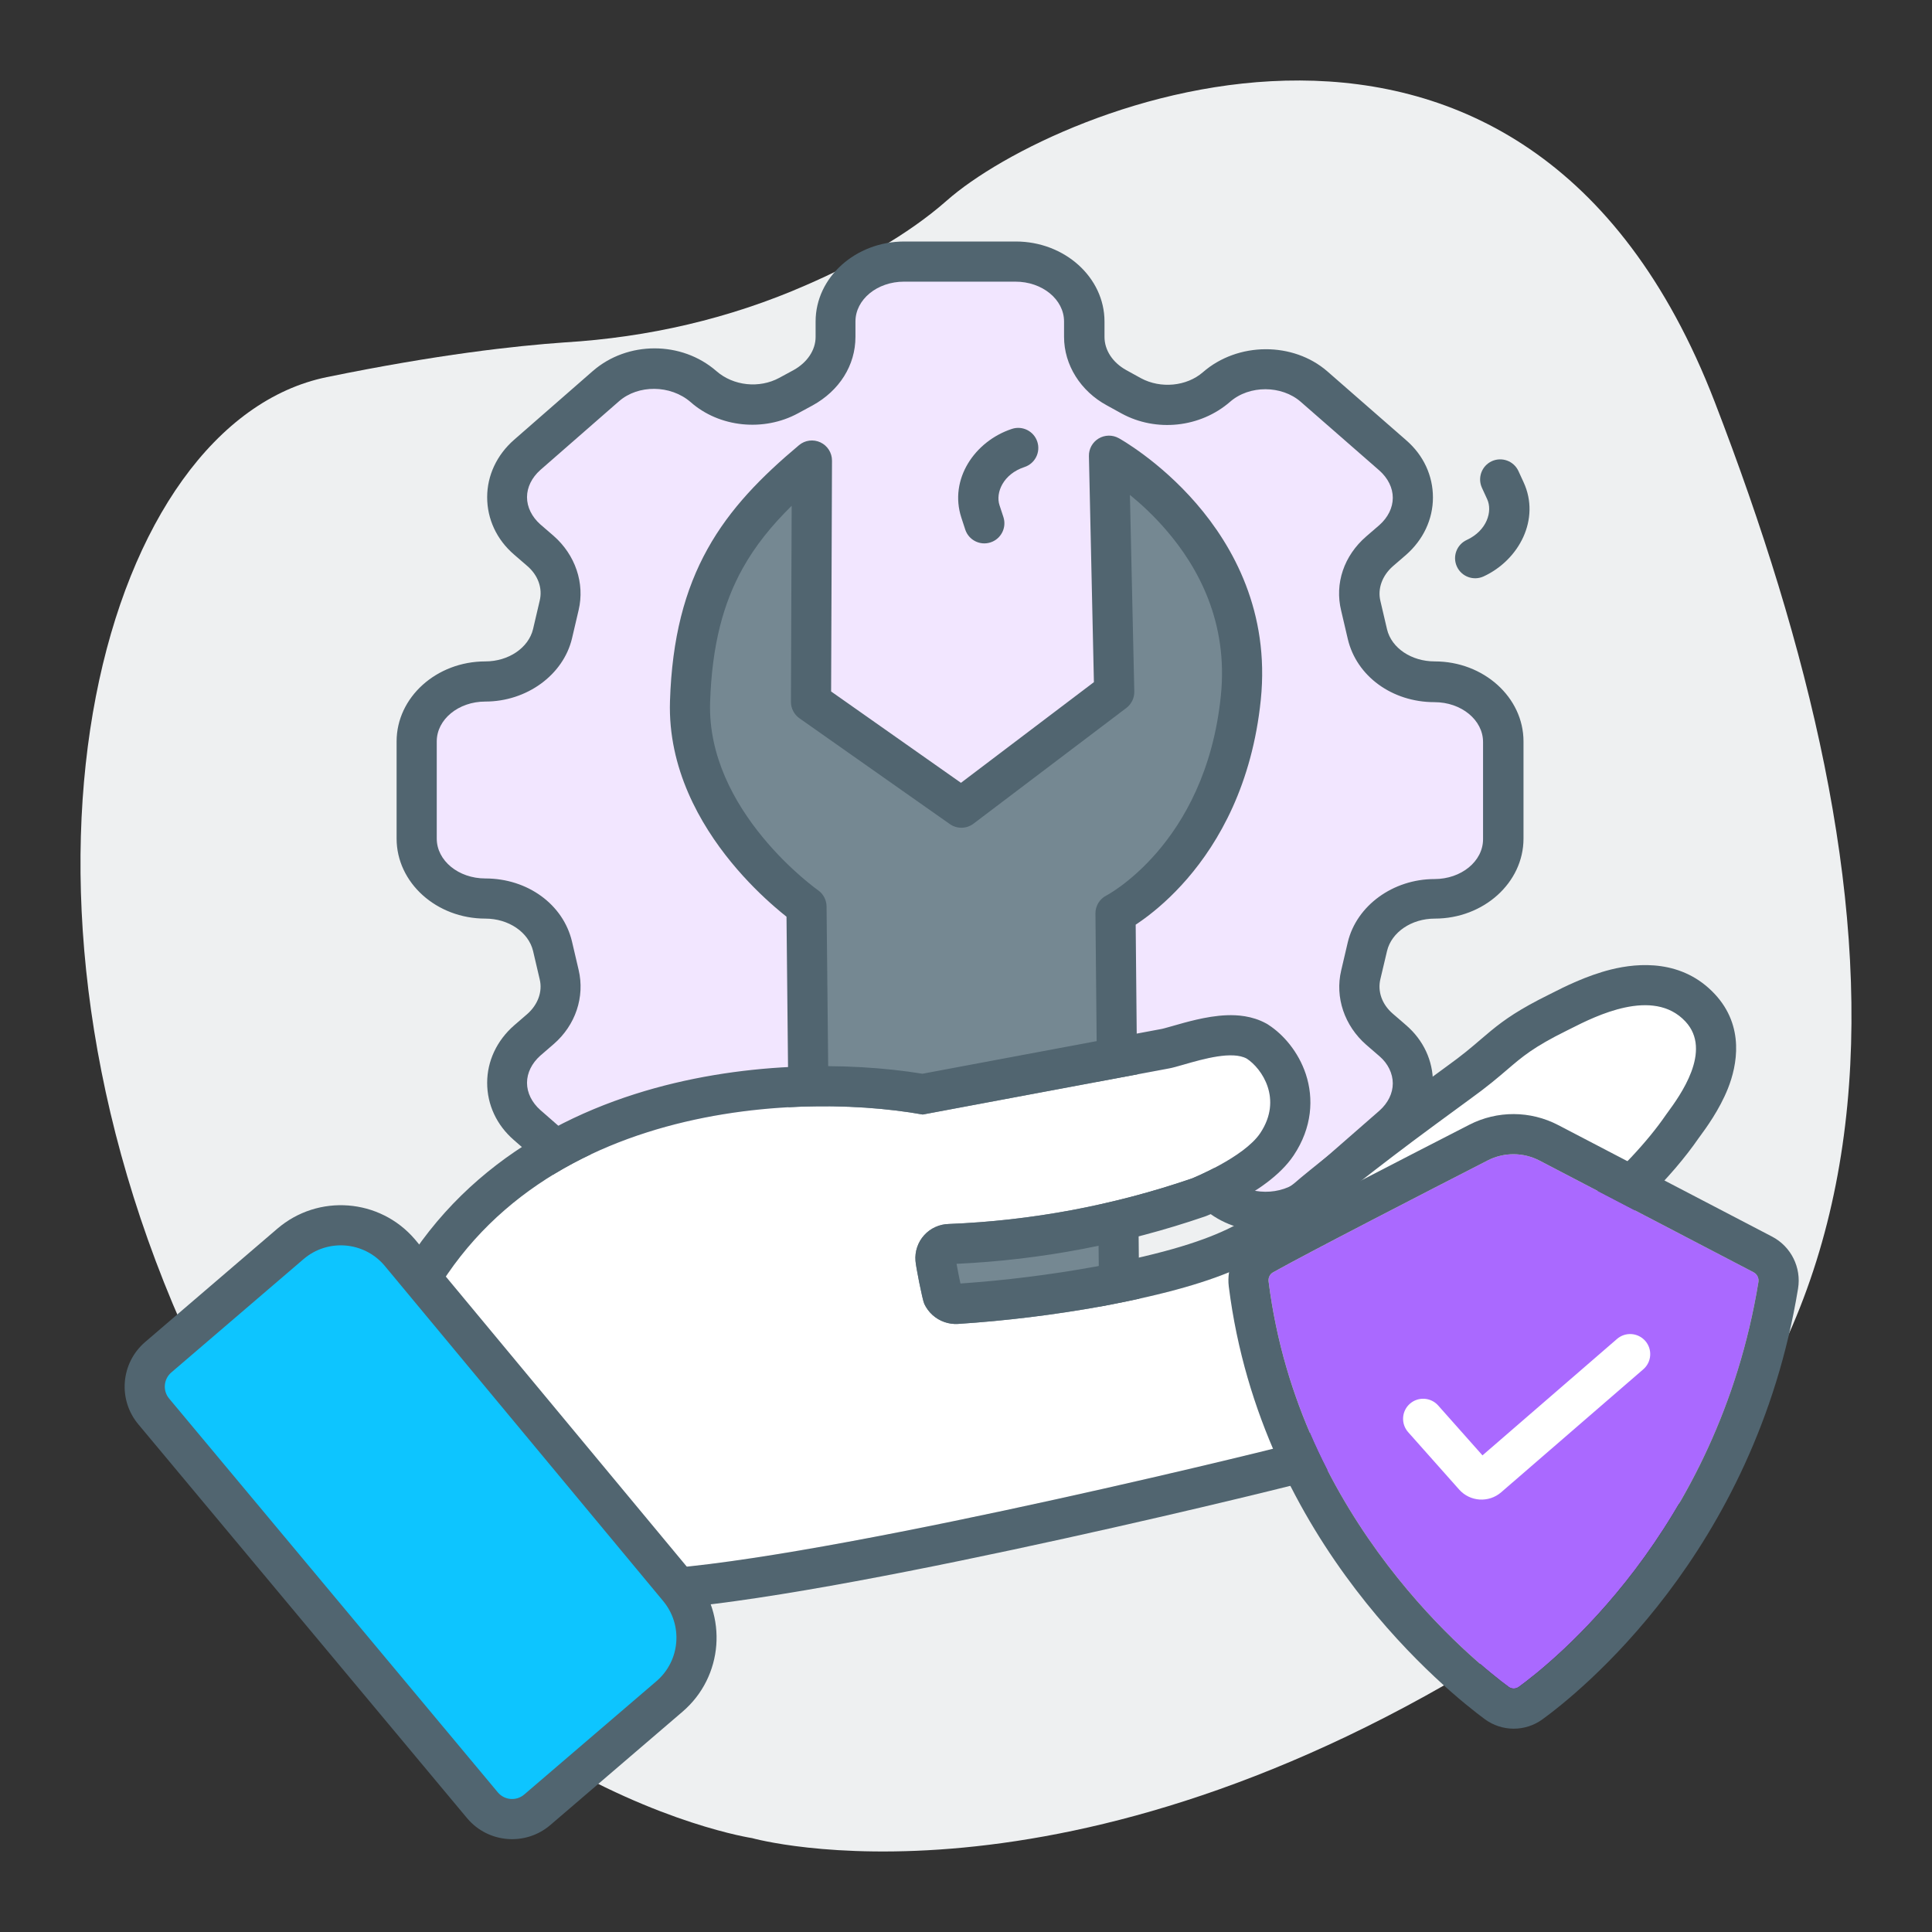
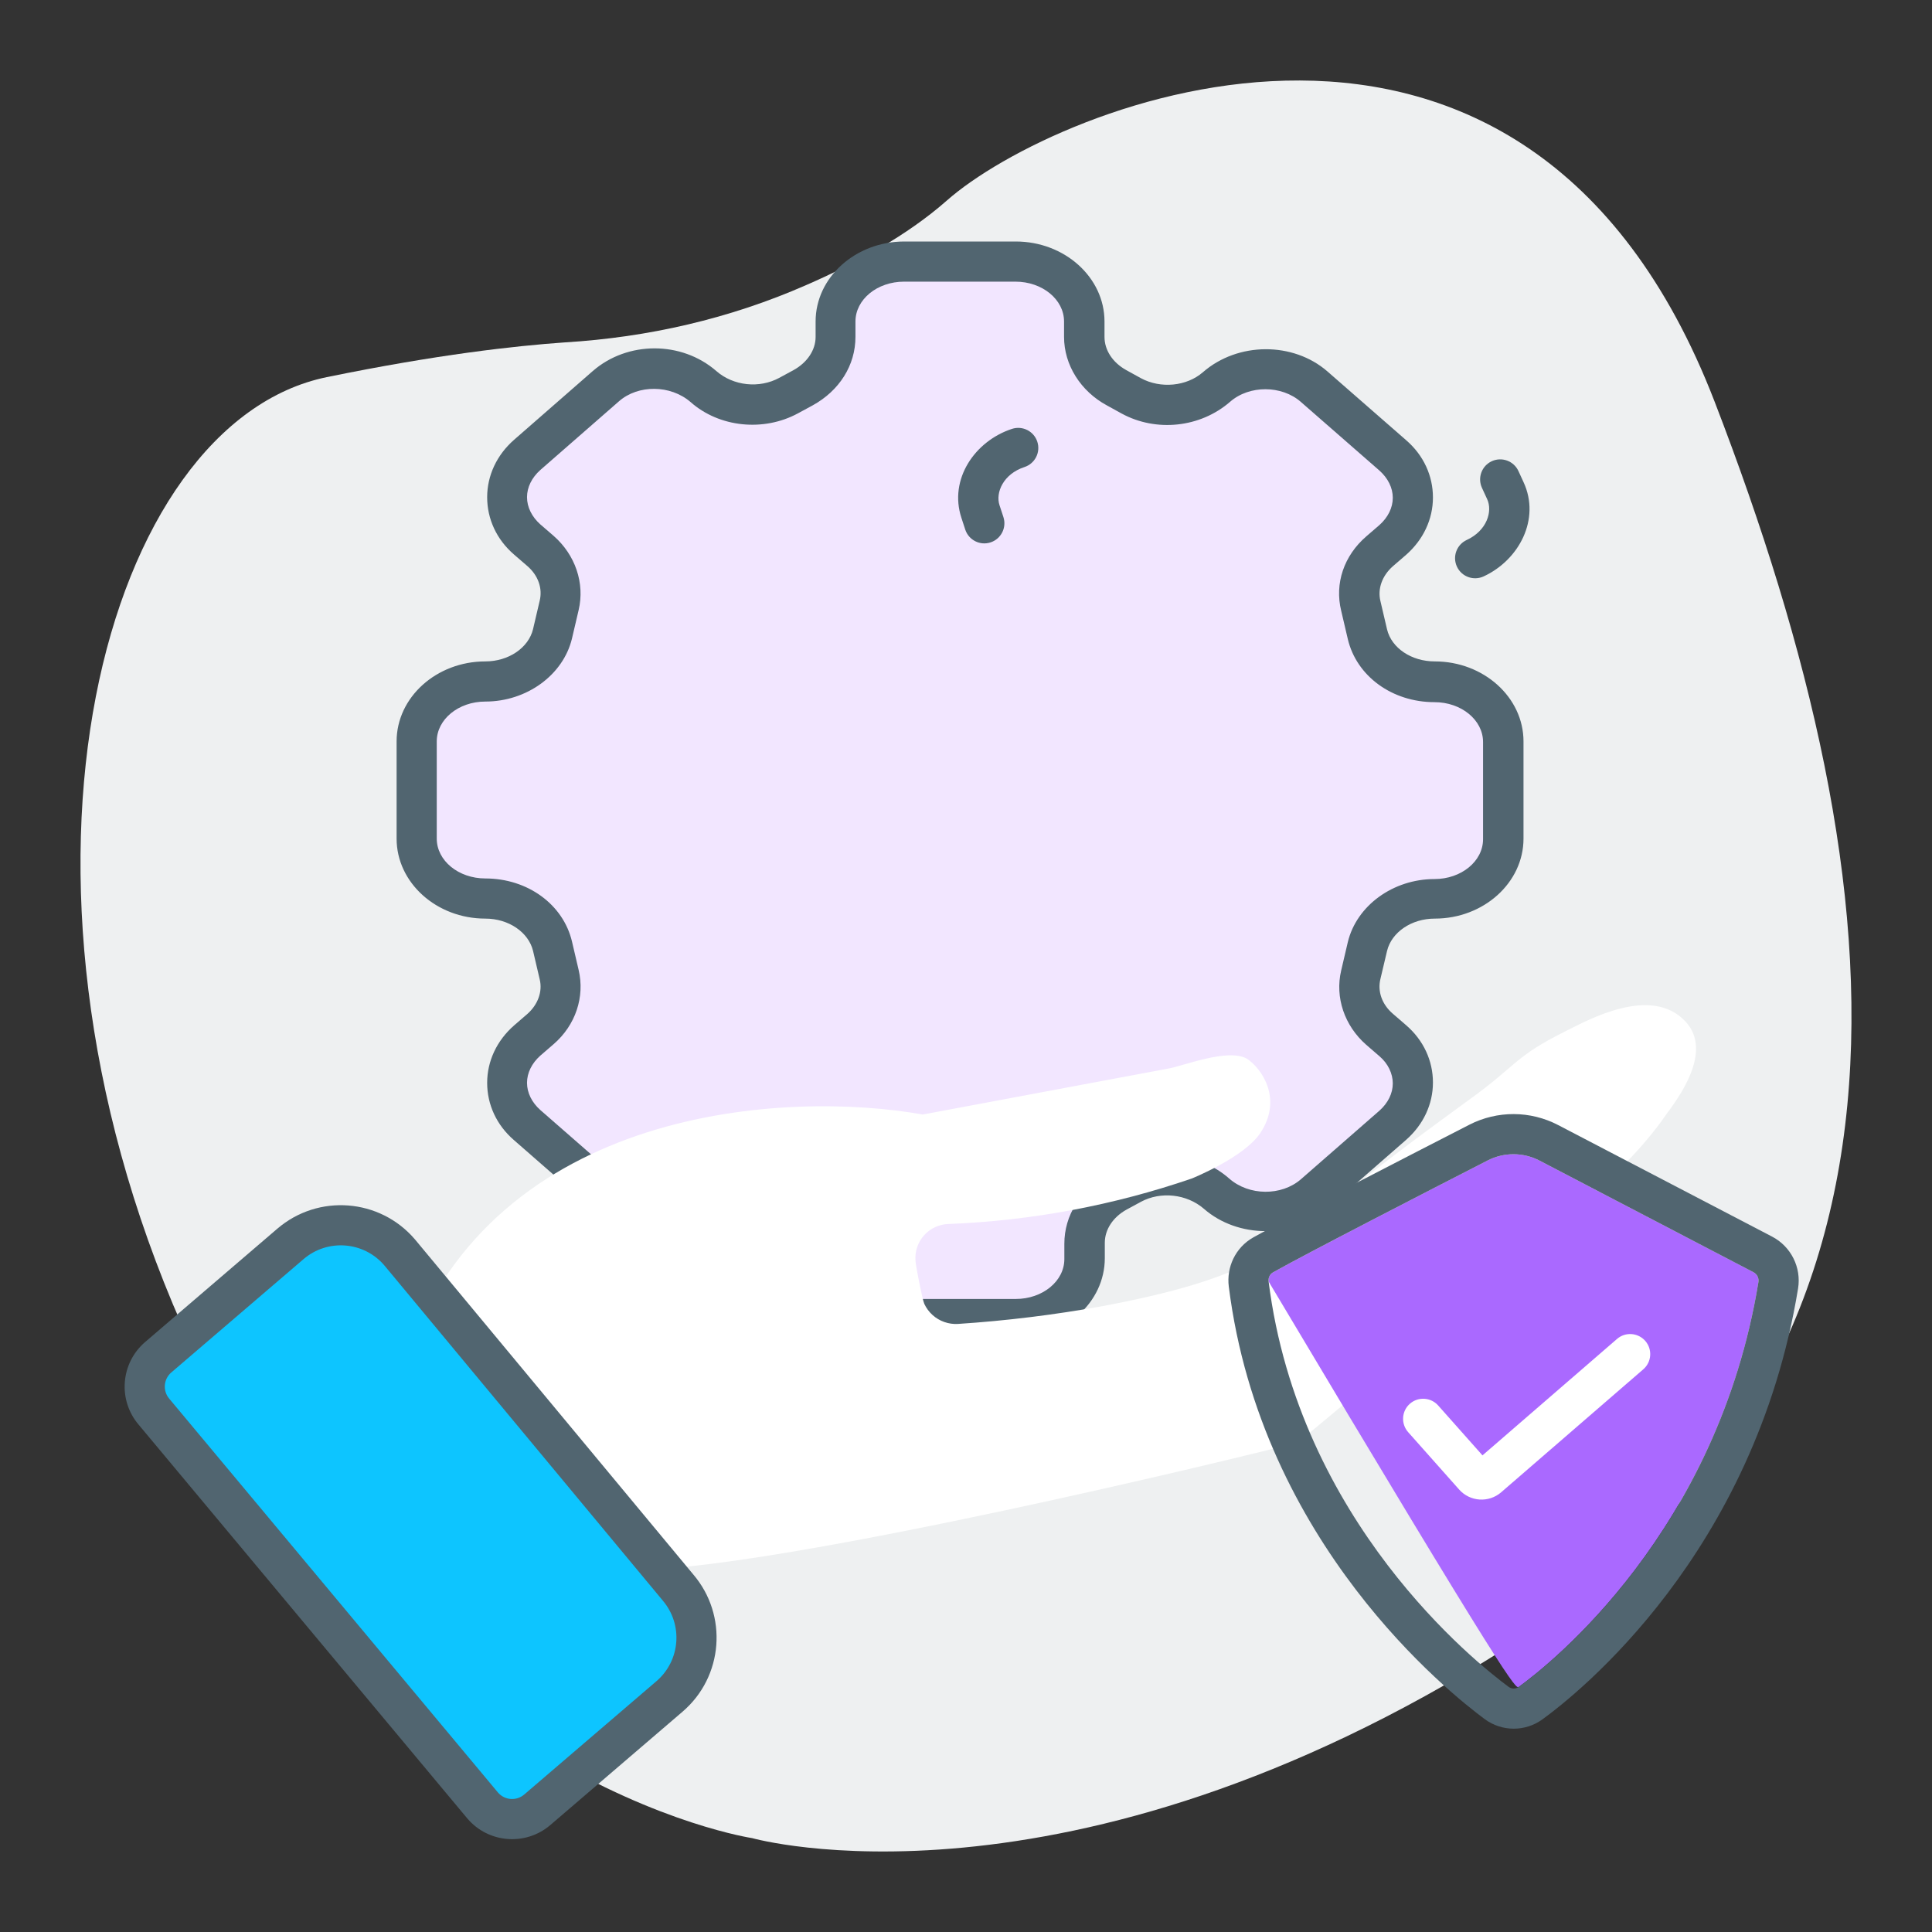
<svg xmlns="http://www.w3.org/2000/svg" width="64" height="64" viewBox="0 0 64 64" fill="none">
  <rect x="0" y="0" width="64" height="64" fill="#333333" stroke="none" />
  <path d="M24.915 60.89C24.915 60.89 12.702 59.058 6.025 43.897C-0.651 28.736 3.501 13.991 10.829 12.492C14.493 11.742 17.05 11.459 18.711 11.342C21.463 11.176 24.166 10.559 26.707 9.443C28.351 8.727 30.061 7.794 31.364 6.644C34.947 3.479 50.498 -3.019 56.8 13.308C63.102 29.636 64.519 45.363 49.896 54.593C35.272 63.823 24.915 60.89 24.915 60.89Z" fill="#EEF0F1" />
  <path d="M35.918 41.2V41.71C35.918 42.81 34.898 43.69 33.648 43.69H29.958C28.698 43.69 27.688 42.8 27.688 41.71V41.2C27.688 40.51 27.288 39.88 26.618 39.52L26.138 39.26C25.238 38.77 24.078 38.89 23.338 39.54L23.308 39.57C22.418 40.35 20.978 40.35 20.098 39.57L17.488 37.29C16.598 36.51 16.598 35.26 17.488 34.49L17.928 34.11C18.468 33.64 18.698 32.96 18.548 32.3L18.328 31.36C18.108 30.44 17.178 29.78 16.108 29.78C14.848 29.78 13.838 28.89 13.838 27.8V24.58C13.838 23.48 14.858 22.6 16.108 22.6C17.178 22.6 18.108 21.94 18.328 21.02L18.548 20.08C18.708 19.42 18.468 18.74 17.928 18.27L17.488 17.89C16.598 17.11 16.598 15.86 17.488 15.09L20.098 12.81C20.988 12.03 22.428 12.03 23.308 12.81L23.338 12.84C24.088 13.49 25.248 13.61 26.138 13.12L26.618 12.86C27.288 12.5 27.688 11.86 27.688 11.18V10.67C27.688 9.57 28.708 8.69 29.958 8.69H33.648C34.908 8.69 35.918 9.58 35.918 10.67V11.18C35.918 11.87 36.318 12.5 36.988 12.86L37.468 13.12C38.368 13.61 39.528 13.49 40.278 12.84L40.308 12.81C41.198 12.03 42.638 12.03 43.518 12.81L46.128 15.09C47.018 15.87 47.018 17.12 46.128 17.89L45.688 18.27C45.148 18.74 44.918 19.42 45.068 20.08L45.288 21.02C45.508 21.94 46.438 22.6 47.508 22.6C48.768 22.6 49.778 23.49 49.778 24.58V27.8C49.778 28.9 48.758 29.78 47.508 29.78C46.438 29.78 45.508 30.44 45.288 31.36L45.068 32.3C44.908 32.96 45.148 33.64 45.688 34.11L46.128 34.49C47.018 35.27 47.018 36.52 46.128 37.29L43.518 39.57C42.628 40.35 41.188 40.35 40.308 39.57L40.278 39.54C39.528 38.89 38.368 38.77 37.468 39.26L36.988 39.52C36.318 39.88 35.918 40.52 35.918 41.2Z" fill="#F2E6FF" />
  <path d="M33.648 44.35H29.958C28.338 44.35 27.018 43.16 27.018 41.7V41.19C27.018 40.75 26.748 40.34 26.298 40.09L25.808 39.82C25.158 39.47 24.298 39.55 23.758 40.02C22.578 41.05 20.788 41.05 19.638 40.05L17.028 37.77C16.448 37.27 16.138 36.59 16.138 35.87C16.138 35.15 16.458 34.47 17.028 33.97L17.468 33.59C17.818 33.28 17.978 32.85 17.878 32.44L17.658 31.5C17.508 30.88 16.848 30.43 16.078 30.43C14.458 30.43 13.138 29.24 13.138 27.78V24.56C13.138 23.1 14.458 21.91 16.078 21.91C16.848 21.91 17.508 21.46 17.658 20.84L17.878 19.9C17.978 19.49 17.828 19.06 17.468 18.75L17.028 18.37C16.448 17.87 16.138 17.19 16.138 16.47C16.138 15.75 16.458 15.07 17.028 14.57L19.638 12.29C20.788 11.29 22.578 11.29 23.728 12.29C24.298 12.79 25.158 12.87 25.808 12.52L26.288 12.26C26.738 12.01 27.018 11.6 27.018 11.16V10.65C27.018 9.19 28.338 8 29.958 8H33.648C35.268 8 36.588 9.19 36.588 10.65V11.16C36.588 11.6 36.858 12.01 37.308 12.26L37.798 12.53C38.448 12.88 39.308 12.8 39.848 12.33C41.008 11.32 42.838 11.32 43.968 12.3L46.578 14.58C47.158 15.08 47.468 15.76 47.468 16.48C47.468 17.2 47.148 17.88 46.578 18.38L46.138 18.76C45.788 19.07 45.628 19.5 45.728 19.91L45.948 20.85C46.098 21.47 46.758 21.91 47.528 21.91C49.148 21.91 50.468 23.1 50.468 24.56V27.78C50.468 29.24 49.148 30.43 47.528 30.43C46.758 30.43 46.098 30.88 45.948 31.5L45.728 32.43C45.628 32.84 45.778 33.27 46.138 33.58L46.578 33.96C47.158 34.46 47.468 35.14 47.468 35.86C47.468 36.58 47.148 37.26 46.578 37.76L43.968 40.04C42.838 41.03 41.008 41.03 39.878 40.04C39.308 39.55 38.448 39.46 37.798 39.81L37.318 40.07C36.868 40.32 36.598 40.73 36.598 41.17V41.68C36.598 43.14 35.278 44.33 33.658 44.33L33.648 44.35ZM24.938 38.29C25.458 38.29 25.978 38.41 26.438 38.67L26.928 38.93C27.798 39.4 28.348 40.27 28.348 41.2V41.71C28.348 42.44 29.068 43.03 29.958 43.03H33.648C34.538 43.03 35.258 42.44 35.258 41.71V41.2C35.258 40.26 35.788 39.42 36.678 38.93L37.158 38.67C38.308 38.05 39.768 38.2 40.718 39.04C41.378 39.62 42.448 39.62 43.088 39.07L45.698 36.79C45.978 36.54 46.138 36.22 46.138 35.89C46.138 35.56 45.978 35.23 45.698 34.99L45.258 34.61C44.538 33.98 44.218 33.04 44.428 32.15L44.648 31.21C44.938 30 46.148 29.12 47.518 29.12C48.408 29.12 49.128 28.53 49.128 27.8V24.58C49.128 23.85 48.408 23.26 47.518 23.26C46.118 23.26 44.938 22.4 44.648 21.17L44.428 20.23C44.208 19.33 44.518 18.41 45.258 17.77L45.698 17.39C45.978 17.14 46.138 16.82 46.138 16.49C46.138 16.16 45.978 15.84 45.698 15.59L43.088 13.31C42.458 12.76 41.388 12.75 40.748 13.31C39.758 14.17 38.298 14.32 37.158 13.7L36.668 13.43C35.798 12.96 35.248 12.09 35.248 11.16V10.65C35.248 9.92 34.528 9.33 33.638 9.33H29.948C29.058 9.33 28.338 9.92 28.338 10.65V11.16C28.338 12.1 27.808 12.94 26.918 13.43L26.438 13.69C25.298 14.31 23.828 14.16 22.878 13.32C22.208 12.74 21.138 12.74 20.508 13.29L17.898 15.57C17.618 15.82 17.458 16.14 17.458 16.47C17.458 16.8 17.618 17.12 17.898 17.37L18.338 17.75C19.058 18.38 19.378 19.32 19.168 20.21L18.948 21.15C18.658 22.36 17.448 23.24 16.078 23.24C15.188 23.24 14.468 23.83 14.468 24.56V27.78C14.468 28.51 15.188 29.1 16.078 29.1C17.478 29.1 18.658 29.96 18.948 31.19L19.168 32.13C19.378 33.02 19.068 33.96 18.338 34.59L17.898 34.97C17.618 35.22 17.458 35.54 17.458 35.87C17.458 36.2 17.618 36.52 17.898 36.77L20.508 39.05C21.138 39.6 22.218 39.6 22.848 39.05C23.428 38.54 24.188 38.28 24.938 38.28V38.29Z" fill="#516570" />
-   <path d="M37.105 46.355L26.884 46.624L26.716 30.034C26.716 30.034 22.731 27.255 22.859 23.246C22.987 19.237 24.479 17.284 26.896 15.256L26.866 23.25L31.848 26.755L36.91 22.922L36.736 15.096C36.736 15.096 41.645 17.8 41.104 23.109C40.563 28.418 36.952 30.258 36.952 30.258L37.105 46.355Z" fill="#758892" />
-   <path fill-rule="evenodd" clip-rule="evenodd" d="M24.6 18.831C23.97 19.964 23.585 21.346 23.523 23.267C23.467 25.043 24.323 26.585 25.254 27.721C25.715 28.284 26.181 28.73 26.532 29.035C26.707 29.187 26.852 29.303 26.951 29.38C27.001 29.418 27.039 29.447 27.064 29.465L27.091 29.484L27.096 29.488C27.273 29.611 27.379 29.812 27.381 30.027L27.542 45.942L36.434 45.707L36.288 30.264C36.285 30.012 36.425 29.781 36.648 29.666C36.649 29.666 36.649 29.666 36.65 29.666C36.65 29.666 36.65 29.666 36.65 29.666L36.651 29.665L36.67 29.654C36.69 29.644 36.721 29.626 36.763 29.6C36.848 29.549 36.974 29.467 37.131 29.352C37.444 29.121 37.874 28.758 38.322 28.24C39.214 27.207 40.188 25.545 40.443 23.042C40.689 20.623 39.701 18.795 38.62 17.547C38.212 17.074 37.793 16.69 37.43 16.394L37.575 22.908C37.579 23.121 37.481 23.324 37.311 23.453L32.249 27.285C32.018 27.46 31.701 27.465 31.465 27.299L26.483 23.794C26.306 23.669 26.2 23.465 26.201 23.248L26.225 16.755C25.562 17.408 25.021 18.074 24.6 18.831ZM36.736 15.096C37.057 14.513 37.058 14.513 37.058 14.514L37.06 14.515L37.065 14.517L37.08 14.526C37.092 14.533 37.108 14.542 37.129 14.554C37.171 14.579 37.229 14.614 37.302 14.66C37.448 14.753 37.651 14.889 37.892 15.068C38.373 15.426 39.008 15.962 39.626 16.676C40.864 18.107 42.06 20.285 41.766 23.177C41.48 25.982 40.378 27.894 39.329 29.109C38.806 29.714 38.3 30.143 37.919 30.423C37.809 30.504 37.708 30.573 37.621 30.631L37.77 46.348C37.774 46.711 37.486 47.01 37.123 47.019L26.901 47.289C26.723 47.294 26.551 47.227 26.422 47.103C26.294 46.979 26.221 46.809 26.219 46.631L26.054 30.367C25.947 30.282 25.812 30.172 25.659 30.038C25.266 29.697 24.744 29.198 24.225 28.565C23.196 27.309 22.123 25.457 22.194 23.225C22.261 21.137 22.685 19.538 23.438 18.185C24.186 16.839 25.234 15.782 26.468 14.747C26.667 14.58 26.943 14.544 27.178 14.654C27.412 14.764 27.562 15 27.561 15.259L27.532 22.906L31.833 25.932L36.237 22.597L36.072 15.11C36.066 14.873 36.188 14.65 36.392 14.527C36.595 14.404 36.85 14.399 37.058 14.514L36.736 15.096Z" fill="#516570" />
  <path d="M38.693 35.399C39.172 35.322 40.658 34.716 41.301 35.068C41.799 35.391 42.501 36.406 41.749 37.534C41.21 38.343 39.481 39.039 39.481 39.039C36.886 39.929 34.175 40.437 31.433 40.546C31.279 40.548 31.126 40.583 30.986 40.647C30.845 40.71 30.719 40.802 30.615 40.917C30.511 41.031 30.432 41.166 30.383 41.312C30.333 41.459 30.314 41.614 30.327 41.768C30.333 41.921 30.554 43.054 30.619 43.193C30.684 43.332 30.776 43.457 30.89 43.56C31.003 43.663 31.137 43.742 31.281 43.793C31.426 43.844 31.579 43.866 31.733 43.857C33.334 43.752 34.929 43.556 36.509 43.27C41.448 42.345 42.191 41.392 43.721 40.224C44.018 39.955 45.596 38.685 47.52 37.27L48.694 36.41C50.254 35.288 50.163 35 51.885 34.148C52.582 33.804 54.69 32.615 55.832 33.837C56.773 34.843 55.566 36.41 55.194 36.92C53.569 39.293 50.194 41.768 43 47.782C41.092 48.286 26.227 51.883 21.217 52.006L13.655 45.198L13.416 44.989C16.393 36.61 26.091 36.118 30.567 36.92L38.693 35.399Z" fill="white" />
-   <path fill-rule="evenodd" clip-rule="evenodd" d="M41.983 33.925L42.025 33.953C42.515 34.271 43.013 34.846 43.257 35.582C43.522 36.385 43.47 37.349 42.856 38.271C42.389 38.972 41.554 39.48 41.055 39.755C40.769 39.913 40.505 40.04 40.313 40.128C40.216 40.172 40.136 40.207 40.079 40.231C40.05 40.243 40.027 40.253 40.01 40.26L39.989 40.269L39.983 40.272L39.979 40.273C39.979 40.273 39.978 40.273 39.481 39.04C39.481 39.04 41.21 38.343 41.749 37.534C42.5 36.406 41.799 35.392 41.301 35.068C40.82 34.805 39.868 35.077 39.218 35.264C38.999 35.327 38.814 35.38 38.693 35.399L30.567 36.92C26.091 36.118 16.393 36.61 13.416 44.99L13.655 45.199L21.217 52.006C26.227 51.883 41.092 48.286 43 47.782C44.636 46.414 46.075 45.229 47.34 44.187C51.639 40.647 53.938 38.753 55.194 36.92C55.206 36.902 55.22 36.884 55.235 36.864C55.645 36.303 56.74 34.809 55.831 33.837C54.763 32.694 52.846 33.663 52.035 34.073C51.98 34.101 51.929 34.127 51.885 34.148C50.8 34.685 50.435 34.998 49.923 35.437C49.622 35.694 49.271 35.995 48.694 36.41L47.52 37.271C45.596 38.685 44.018 39.955 43.721 40.224C43.555 40.352 43.397 40.476 43.243 40.598C41.98 41.599 40.91 42.446 36.509 43.27C34.929 43.556 33.334 43.752 31.733 43.857C31.579 43.866 31.426 43.844 31.281 43.793C31.137 43.742 31.003 43.663 30.89 43.56C30.776 43.457 30.684 43.333 30.619 43.194C30.554 43.054 30.333 41.921 30.327 41.768C30.314 41.614 30.333 41.459 30.383 41.312C30.432 41.166 30.511 41.032 30.615 40.917C30.719 40.802 30.845 40.71 30.986 40.647C31.126 40.583 31.279 40.549 31.433 40.546C34.175 40.437 36.886 39.929 39.481 39.04L39.979 40.273L39.946 40.286L39.913 40.298C37.258 41.208 34.489 41.736 31.687 41.866C31.706 41.972 31.73 42.098 31.755 42.225C31.776 42.329 31.797 42.43 31.816 42.518C33.309 42.414 34.795 42.228 36.268 41.962C38.677 41.511 39.96 41.07 40.796 40.65C41.443 40.325 41.837 40.014 42.367 39.594C42.521 39.472 42.687 39.341 42.874 39.198C43.306 38.819 44.879 37.561 46.732 36.199L46.734 36.198L47.918 35.33C48.446 34.951 48.74 34.699 49.031 34.449C49.144 34.352 49.258 34.255 49.384 34.151C49.859 33.76 50.354 33.422 51.295 32.956L51.296 32.956C51.329 32.939 51.371 32.918 51.419 32.894C51.782 32.709 52.549 32.319 53.371 32.115C54.284 31.889 55.73 31.781 56.803 32.928C57.805 34 57.54 35.303 57.241 36.055C56.959 36.765 56.505 37.382 56.311 37.646C56.299 37.661 56.289 37.676 56.279 37.689C55.359 39.027 53.992 40.333 52.05 41.996C50.985 42.908 49.699 43.968 48.169 45.227C46.902 46.271 45.467 47.453 43.853 48.802L43.626 48.992L43.34 49.068C42.36 49.326 38.146 50.356 33.549 51.337C29.001 52.308 23.903 53.27 21.25 53.336L20.721 53.349L12.773 46.194L11.86 45.397L12.162 44.544C13.825 39.867 17.382 37.406 21.025 36.245C24.509 35.134 28.147 35.176 30.557 35.569L38.466 34.088L38.484 34.085C38.481 34.086 38.481 34.086 38.484 34.085C38.491 34.084 38.519 34.077 38.576 34.062C38.648 34.043 38.734 34.019 38.846 33.987L38.862 33.982C39.072 33.922 39.35 33.842 39.639 33.776C39.931 33.709 40.284 33.644 40.642 33.631C40.975 33.619 41.471 33.645 41.94 33.901L41.983 33.925ZM31.651 41.648C31.651 41.648 31.651 41.65 31.651 41.653L31.651 41.648Z" fill="#516570" />
  <path d="M9.621 41.206C10.696 40.285 12.315 40.409 13.236 41.484L22.455 52.582C23.377 53.657 23.252 55.276 22.177 56.197L17.798 59.951C17.26 60.412 16.451 60.35 15.99 59.812L5.103 46.767C4.642 46.23 4.704 45.421 5.242 44.96L9.621 41.206Z" fill="#0DC5FF" />
  <path fill-rule="evenodd" clip-rule="evenodd" d="M9.188 40.701C10.542 39.541 12.58 39.697 13.741 41.051L13.748 41.059L13.748 41.059L22.964 52.154C24.12 53.507 23.963 55.543 22.61 56.702L18.231 60.456C17.414 61.156 16.185 61.061 15.486 60.245L15.48 60.238L15.48 60.238L4.595 47.197C3.898 46.38 3.994 45.154 4.809 44.455L9.188 40.701ZM12.728 41.913C12.045 41.12 10.849 41.029 10.054 41.711L5.674 45.465C5.416 45.687 5.386 46.076 5.608 46.335L5.613 46.341L5.613 46.341L16.498 59.382C16.72 59.638 17.107 59.667 17.365 59.446L21.745 55.692C22.541 55.01 22.633 53.811 21.95 53.015L21.944 53.007L21.944 53.007L12.728 41.913Z" fill="#516570" />
  <path fill-rule="evenodd" clip-rule="evenodd" d="M33.938 15.471C33.233 15.702 32.973 16.319 33.11 16.736L33.239 17.128C33.353 17.477 33.163 17.853 32.814 17.967C32.465 18.082 32.09 17.892 31.975 17.543L31.847 17.151C31.429 15.878 32.289 14.612 33.523 14.207C33.872 14.093 34.248 14.283 34.362 14.632C34.477 14.981 34.286 15.357 33.938 15.471Z" fill="#516570" />
  <path fill-rule="evenodd" clip-rule="evenodd" d="M48.588 17.887C49.261 17.576 49.449 16.934 49.264 16.535L49.092 16.161C48.938 15.827 49.084 15.432 49.417 15.278C49.751 15.125 50.146 15.27 50.3 15.604L50.472 15.978C51.033 17.195 50.324 18.551 49.145 19.095C48.811 19.248 48.416 19.103 48.262 18.769C48.108 18.436 48.254 18.041 48.588 17.887Z" fill="#516570" />
-   <path d="M58.087 42.144L51.003 38.449C50.464 38.167 49.822 38.164 49.28 38.442C47.462 39.374 43.308 41.509 42.172 42.148C42.064 42.209 42.009 42.328 42.024 42.45C43.024 50.409 48.896 55.082 49.973 55.878C50.075 55.954 50.211 55.954 50.314 55.879C51.362 55.118 56.897 50.746 58.25 42.471C58.272 42.339 58.206 42.206 58.087 42.144Z" fill="#AA69FF" />
+   <path d="M58.087 42.144L51.003 38.449C50.464 38.167 49.822 38.164 49.28 38.442C47.462 39.374 43.308 41.509 42.172 42.148C42.064 42.209 42.009 42.328 42.024 42.45C50.075 55.954 50.211 55.954 50.314 55.879C51.362 55.118 56.897 50.746 58.25 42.471C58.272 42.339 58.206 42.206 58.087 42.144Z" fill="#AA69FF" />
  <path fill-rule="evenodd" clip-rule="evenodd" d="M50.314 55.879L51.096 56.955C50.524 57.371 49.752 57.368 49.183 56.948C48.029 56.095 41.775 51.136 40.705 42.616C40.627 41.995 40.909 41.333 41.52 40.989L42.172 42.148C42.064 42.209 42.009 42.328 42.024 42.45C43.024 50.409 48.896 55.082 49.973 55.878C50.075 55.954 50.211 55.954 50.314 55.879ZM50.314 55.879C51.362 55.118 56.896 50.746 58.25 42.471C58.272 42.339 58.206 42.206 58.087 42.144L51.003 38.449C50.464 38.167 49.822 38.164 49.28 38.442C47.462 39.374 43.308 41.509 42.172 42.148L41.52 40.989C42.685 40.334 46.871 38.182 48.674 37.258C49.601 36.783 50.698 36.789 51.618 37.27L58.702 40.964C59.333 41.293 59.677 41.99 59.563 42.685C58.126 51.467 52.261 56.109 51.096 56.955L50.314 55.879Z" fill="#516570" />
  <path fill-rule="evenodd" clip-rule="evenodd" d="M54.504 44.422C54.744 44.7 54.714 45.12 54.436 45.36L49.728 49.434C49.317 49.789 48.697 49.749 48.336 49.343L48.833 48.901L48.336 49.343L46.647 47.442C46.403 47.167 46.427 46.747 46.702 46.503C46.976 46.259 47.397 46.284 47.641 46.558L49.109 48.211L53.566 44.354C53.843 44.114 54.263 44.144 54.504 44.422Z" fill="white" />
</svg>